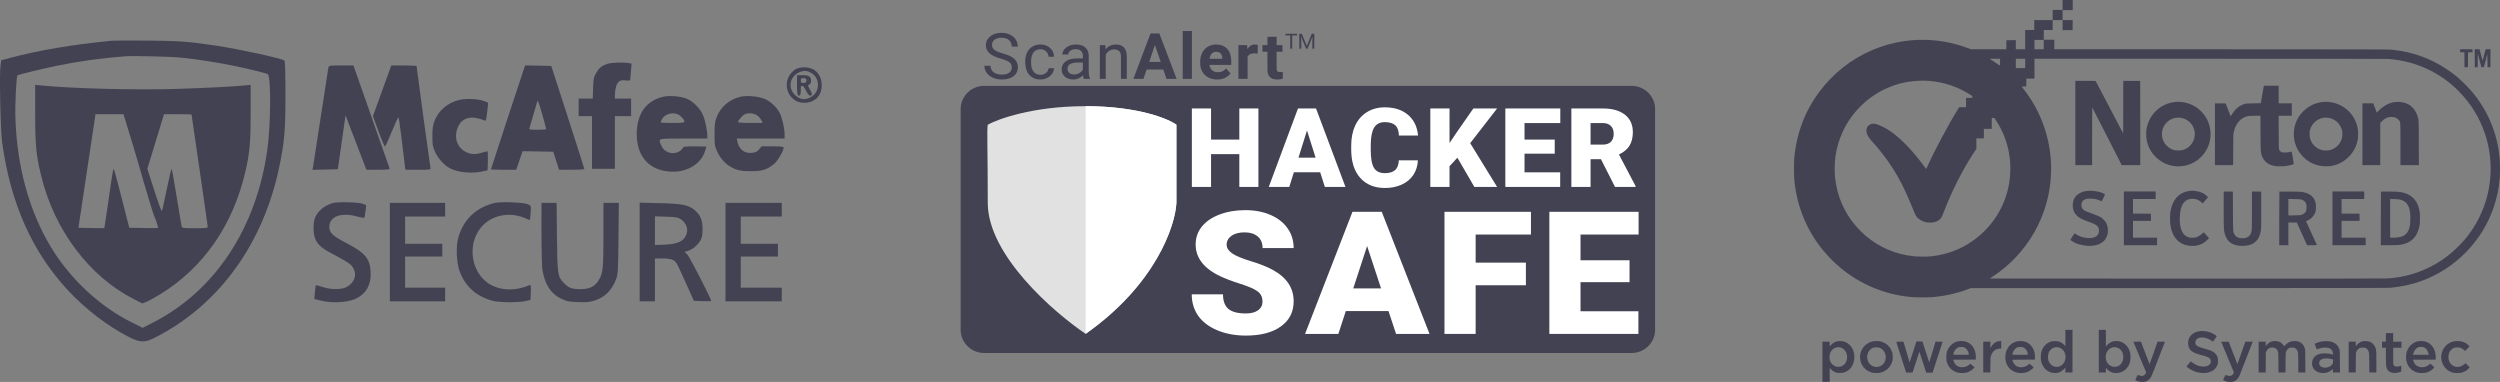
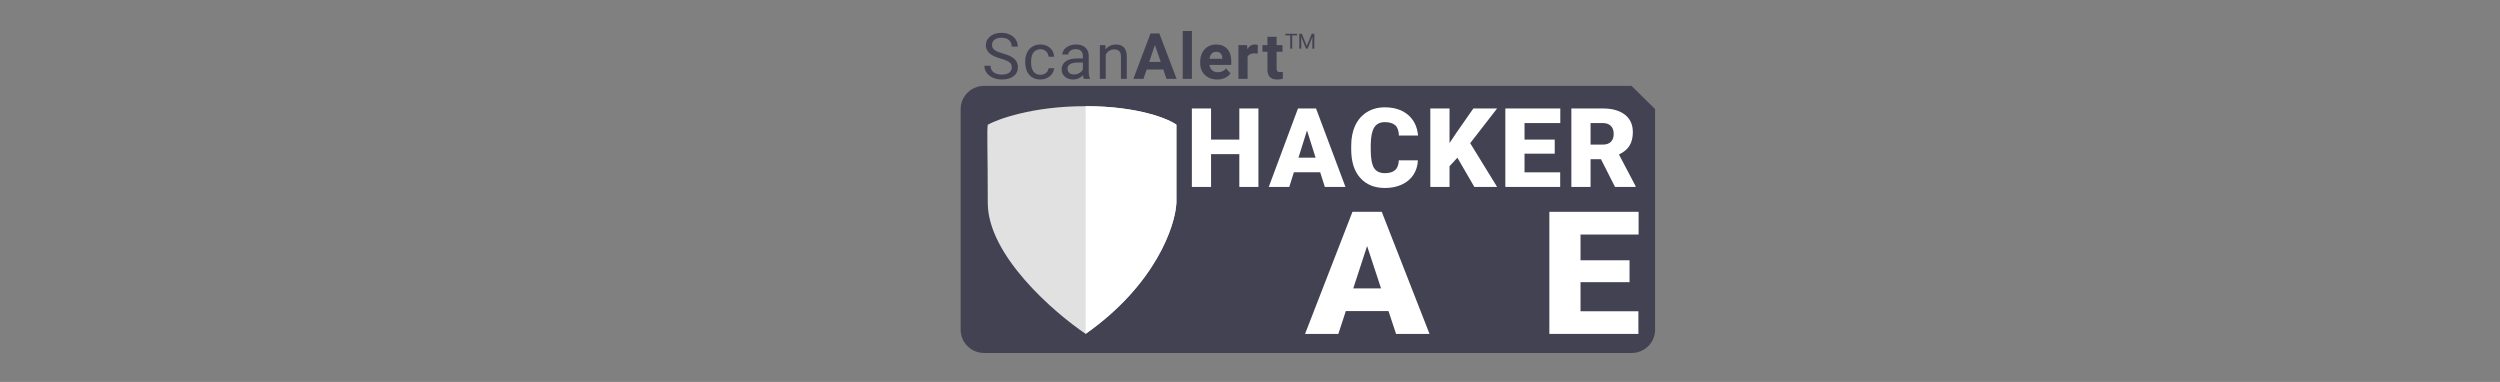
<svg xmlns="http://www.w3.org/2000/svg" width="216" height="33" viewBox="0 0 216 33" fill="none">
  <rect x="0" y="0" width="216" height="33" fill="#808080" stroke="none" />
-   <path fill-rule="evenodd" clip-rule="evenodd" d="M9.67 3.517C6.062 3.881 3.468 4.319 0.855 5.007L0.114 5.202L0.046 5.66C-0.064 6.403 0.04 11.287 0.189 12.35C0.926 17.608 2.783 21.762 5.889 25.102C7.361 26.684 9.3 28.175 11.057 29.074C12.133 29.625 12.478 29.635 13.441 29.143C18.957 26.325 22.786 21.016 24.157 14.287C24.583 12.197 24.663 11.223 24.663 8.165C24.663 6.301 24.634 5.296 24.577 5.238C24.398 5.055 20.749 4.258 18.605 3.935C16.332 3.592 15.492 3.531 12.759 3.507C11.241 3.495 9.851 3.499 9.67 3.517ZM15.684 4.982C17.031 5.124 18.818 5.4 20.091 5.664C21.635 5.983 22.984 6.313 23.136 6.41C23.428 6.596 23.399 10.819 23.091 12.982C22.131 19.74 18.579 25.112 13.265 27.845L12.328 28.326L11.37 27.849C8.625 26.481 6.079 24.112 4.418 21.38C2.543 18.296 1.472 14.431 1.333 10.245C1.292 9.017 1.407 6.62 1.512 6.513C1.575 6.448 3.546 5.966 4.851 5.696C6.817 5.289 8.651 5.033 10.823 4.863C11.511 4.809 14.806 4.89 15.684 4.982ZM52.447 5.522C51.964 5.698 51.751 5.875 51.504 6.307C51.299 6.664 51.271 6.805 51.244 7.613L51.213 8.518H50.605H49.996V9.276V10.034H50.573H51.149V12.308V14.582H52.138H53.126V12.308V10.034H53.827H54.527V9.276V8.518H53.827H53.126L53.128 8.202C53.132 7.686 53.27 7.223 53.472 7.056C53.62 6.933 53.746 6.91 54.053 6.947C54.327 6.98 54.446 6.964 54.45 6.893C54.454 6.837 54.482 6.501 54.514 6.146L54.571 5.5L54.333 5.451C53.906 5.364 52.763 5.407 52.447 5.522ZM28.372 5.844C28.349 5.949 28.051 7.872 27.711 10.118C27.37 12.365 27.07 14.309 27.044 14.437L26.997 14.671L28.093 14.648L29.188 14.624L29.521 12.292L29.854 9.96L30.755 12.313L31.656 14.666H32.679C33.463 14.666 33.693 14.642 33.663 14.561C33.632 14.48 31.032 7.07 30.619 5.886L30.538 5.655H29.476C28.443 5.655 28.414 5.66 28.372 5.844ZM33.014 7.846L32.221 10.036L32.718 11.387C32.991 12.13 33.243 12.707 33.277 12.67C33.311 12.633 33.57 12.044 33.854 11.361C34.137 10.678 34.393 10.118 34.421 10.118C34.45 10.118 34.558 10.829 34.662 11.698C34.765 12.566 34.889 13.589 34.937 13.972L35.024 14.666H36.127C37.228 14.666 37.23 14.666 37.187 14.477C37.146 14.295 35.991 5.829 35.991 5.712C35.991 5.681 35.5 5.655 34.899 5.655L33.808 5.656L33.014 7.846ZM45.291 5.884C45.184 6.166 42.417 14.591 42.417 14.635C42.417 14.652 42.908 14.666 43.508 14.666L44.6 14.666L44.877 13.864L45.153 13.062L46.478 13.085L47.802 13.108L48.051 13.887L48.3 14.666H49.395C49.998 14.666 50.489 14.638 50.488 14.603C50.487 14.569 49.844 12.55 49.059 10.118L47.631 5.697L46.506 5.673L45.38 5.65L45.291 5.884ZM68.69 6.015C67.764 6.653 67.73 7.947 68.621 8.621C69.095 8.98 69.926 8.967 70.441 8.592C71.263 7.993 71.157 6.459 70.262 5.991C69.799 5.75 69.058 5.761 68.69 6.015ZM70.138 6.333C70.475 6.54 70.674 6.915 70.674 7.342C70.674 7.82 70.423 8.212 69.976 8.433C69.521 8.658 69.121 8.598 68.729 8.247C68.01 7.601 68.236 6.533 69.162 6.201C69.516 6.074 69.773 6.109 70.138 6.333ZM68.861 7.381C68.861 8.209 68.925 8.266 69.026 8.266C69.11 8.266 69.191 8.209 69.191 7.844C69.191 7.528 69.156 7.423 69.313 7.423C69.432 7.423 69.529 7.613 69.644 7.844C69.789 8.136 69.903 8.266 70.016 8.266C70.129 8.266 70.222 8.146 69.999 7.776C69.872 7.566 69.778 7.366 69.847 7.342C70.035 7.278 70.078 7.147 70.078 6.948C70.078 6.788 70.059 6.497 69.432 6.497H68.861V7.381ZM69.644 6.823C69.683 6.86 69.69 7.041 69.644 7.088C69.589 7.143 69.519 7.171 69.402 7.171C69.232 7.171 69.191 7.13 69.191 6.96C69.191 6.786 69.23 6.75 69.422 6.75C69.55 6.75 69.559 6.76 69.644 6.823ZM3.038 9.841C3.038 12.55 3.128 13.46 3.575 15.262C4.729 19.915 7.706 23.865 11.543 25.835L12.288 26.218L12.646 26.078C12.843 26.002 13.389 25.703 13.859 25.414C17.576 23.131 20.134 19.444 21.198 14.835C21.581 13.176 21.656 12.334 21.656 9.746V7.331L21.183 7.379C20.186 7.479 18.047 7.589 15.251 7.682C11.846 7.796 6.196 7.65 3.512 7.379L3.038 7.331V9.841ZM57.35 8.349C55.842 8.676 55.018 9.815 55.014 11.578C55.009 13.604 56.195 14.83 58.164 14.834C59.412 14.836 60.506 14.169 60.866 13.185C60.959 12.931 61.035 12.705 61.035 12.684C61.035 12.663 60.592 12.645 60.049 12.645C59.15 12.645 59.056 12.66 58.976 12.813C58.928 12.905 58.78 13.037 58.648 13.107C58.099 13.398 57.401 13.165 57.154 12.609C56.854 11.933 56.741 11.971 59.058 11.971H61.117L61.116 11.782C61.111 11.266 60.926 10.374 60.732 9.932C60.464 9.32 59.83 8.705 59.25 8.493C58.758 8.314 57.836 8.244 57.35 8.349ZM64.023 8.349C63.067 8.557 62.272 9.216 61.934 10.081C61.767 10.509 61.739 10.729 61.737 11.594C61.735 12.57 61.745 12.627 62.006 13.169C62.331 13.843 62.84 14.332 63.494 14.596C63.874 14.75 64.127 14.785 64.866 14.788C65.867 14.791 66.255 14.671 66.886 14.16C67.183 13.919 67.708 13.024 67.708 12.758C67.708 12.67 67.498 12.645 66.76 12.645H65.811L65.581 12.909C65.395 13.121 65.271 13.179 64.943 13.208C64.313 13.264 63.847 12.899 63.714 12.245L63.658 11.971H65.724H67.79L67.789 11.613C67.787 11.098 67.584 10.194 67.378 9.781C67.116 9.255 66.539 8.724 66.009 8.522C65.484 8.321 64.534 8.238 64.023 8.349ZM39.698 8.628C38.697 8.863 37.891 9.542 37.543 10.443C37.396 10.822 37.359 11.089 37.358 11.761C37.357 12.507 37.384 12.663 37.591 13.128C37.838 13.682 38.383 14.28 38.882 14.544C39.57 14.908 40.803 15.022 41.717 14.805L42.128 14.708L42.152 13.887C42.165 13.435 42.146 13.067 42.111 13.067C42.075 13.068 41.864 13.124 41.642 13.193C41.108 13.359 40.719 13.349 40.313 13.161C39.45 12.76 39.156 11.798 39.615 10.877C39.987 10.132 40.804 9.961 41.852 10.409C41.998 10.471 42.019 10.387 42.129 9.35L42.179 8.877L41.83 8.735C41.373 8.548 40.273 8.493 39.698 8.628ZM47.194 11.15C47.195 11.185 46.857 11.213 46.445 11.213C45.858 11.213 45.703 11.189 45.736 11.102C45.759 11.041 45.913 10.52 46.078 9.944C46.243 9.368 46.401 8.823 46.427 8.732C46.459 8.625 46.603 9.013 46.835 9.827C47.032 10.52 47.194 11.115 47.194 11.15ZM58.668 9.936C58.793 10.021 58.95 10.163 59.015 10.252C59.269 10.594 59.195 10.624 58.111 10.624C57.544 10.624 57.081 10.603 57.081 10.577C57.081 10.552 57.135 10.425 57.2 10.295C57.437 9.827 58.221 9.635 58.668 9.936ZM65.377 9.947C65.522 10.037 65.699 10.226 65.77 10.367L65.9 10.624H64.827C64.226 10.624 63.754 10.59 63.754 10.546C63.754 10.417 64.181 9.939 64.365 9.863C64.663 9.74 65.104 9.776 65.377 9.947ZM11.55 12.75C12.034 14.337 12.448 15.848 12.448 15.848L12.54 16.127L12.759 16.869L12.829 17.109L13.14 18.131L13.278 18.55C13.278 18.55 13.37 18.783 13.497 19.097C13.601 19.389 13.665 19.669 13.665 19.689C13.665 19.708 13.104 19.713 12.417 19.701L11.168 19.677L10.525 17.161C10.171 15.777 9.866 14.628 9.845 14.607C9.779 14.539 9.724 14.85 9.378 17.277C9.19 18.597 9.026 19.688 9.014 19.701C9.002 19.714 8.494 19.714 7.885 19.701L6.777 19.677L7.373 15.719C7.701 13.542 8.032 11.334 8.109 10.813L8.25 9.866H9.46H10.67L11.55 12.75ZM16.549 9.895C16.549 9.91 16.864 12.075 17.249 14.706C17.634 17.337 17.949 19.541 17.949 19.604C17.949 19.696 17.725 19.72 16.843 19.72C15.859 19.72 15.731 19.703 15.695 19.572C15.672 19.491 15.479 18.335 15.264 17.003C15.05 15.672 14.852 14.582 14.824 14.582C14.797 14.582 14.611 15.369 14.413 16.33C14.214 17.291 14.028 18.145 14 18.227C13.967 18.322 13.723 17.677 13.339 16.481L12.73 14.585L13.122 13.299C13.338 12.592 13.662 11.53 13.843 10.94L14.171 9.866H15.36C16.014 9.866 16.549 9.879 16.549 9.895ZM28.7 17.558C27.962 17.808 27.456 18.237 27.221 18.811C27.03 19.279 27.052 20.253 27.264 20.7C27.509 21.218 27.876 21.507 29.055 22.113C29.63 22.409 30.203 22.762 30.329 22.897C30.911 23.525 30.743 24.364 29.95 24.794C29.494 25.041 28.591 25.038 27.839 24.788C27.546 24.691 27.297 24.621 27.285 24.634C27.272 24.646 27.238 24.922 27.209 25.247L27.155 25.837L27.782 25.988C28.641 26.195 29.902 26.142 30.587 25.87C31.59 25.473 32.084 24.649 32.021 23.482C31.96 22.345 31.543 21.842 29.99 21.034C28.736 20.381 28.453 20.116 28.453 19.593C28.453 18.704 29.488 18.319 30.844 18.704C31.16 18.794 31.443 18.841 31.472 18.809C31.502 18.777 31.551 18.519 31.582 18.235L31.638 17.72L31.364 17.613C30.962 17.458 29.11 17.42 28.7 17.558ZM42.581 17.575C41.004 18.014 39.961 19.082 39.563 20.663C39.388 21.363 39.45 22.673 39.692 23.376C40.151 24.709 41.143 25.613 42.559 25.988C43.15 26.144 44.796 26.155 45.424 26.007L45.836 25.909L45.86 25.246C45.882 24.637 45.872 24.588 45.736 24.646C44.637 25.112 43.468 25.125 42.545 24.682C40.722 23.806 40.244 21.135 41.63 19.567C42.489 18.594 44 18.285 45.29 18.818L45.784 19.022L45.84 18.488C45.87 18.194 45.875 17.899 45.85 17.831C45.77 17.62 45.215 17.508 44.106 17.477C43.334 17.457 42.908 17.484 42.581 17.575ZM33.684 21.783V26.036H36.073H38.462V25.447V24.857H36.732H35.002V23.509V22.162H36.609H38.215V21.614V21.067H36.609H35.002V19.888V18.709H36.732H38.462V18.119V17.53H36.073H33.684V21.783ZM46.784 20.162C46.784 21.609 46.822 23.032 46.868 23.323C47.069 24.588 47.607 25.4 48.529 25.83C48.979 26.04 49.17 26.076 49.955 26.102C50.688 26.127 50.959 26.101 51.378 25.966C52.276 25.677 52.894 25.048 53.254 24.057C53.39 23.682 53.41 23.301 53.437 20.583L53.467 17.53H52.802H52.138V20.263C52.138 23.224 52.097 23.613 51.725 24.213C51.376 24.776 50.948 24.98 50.12 24.981C49.388 24.981 49.128 24.88 48.697 24.43C48.183 23.892 48.154 23.697 48.12 20.456L48.09 17.53H47.436H46.783L46.784 20.162ZM55.268 21.772V26.036H55.927H56.587V24.183V22.33H57.253C57.964 22.33 58.273 22.444 58.483 22.782C58.544 22.881 58.899 23.644 59.272 24.478L59.95 25.994L60.698 26.018C61.11 26.032 61.447 26.022 61.447 25.996C61.447 25.812 59.57 22.168 59.383 21.989L59.148 21.765L59.453 21.671C59.859 21.546 60.343 21.126 60.543 20.725C60.662 20.488 60.705 20.234 60.704 19.786C60.702 19.03 60.528 18.602 60.056 18.189C59.503 17.705 59.025 17.605 57.019 17.553L55.268 17.508V21.772ZM62.683 21.783V26.036H65.113H67.543V25.447V24.857H65.772H64.001V23.509V22.162H65.607H67.214V21.614V21.067H65.607H64.001V19.888V18.709H65.772H67.543V18.119V17.53H65.113H62.683V21.783ZM58.823 18.942C59.191 19.176 59.422 19.638 59.361 20.019C59.244 20.761 58.677 21.089 57.431 21.137L56.587 21.17V19.931V18.691L57.554 18.721C58.386 18.747 58.565 18.778 58.823 18.942Z" fill="#424253" />
  <g clip-path="url(#clip0_5_923)">
    <path d="M86.47 5.066C86.019 4.939 85.691 4.782 85.485 4.597C85.281 4.41 85.178 4.18 85.178 3.907C85.178 3.598 85.303 3.343 85.553 3.142C85.805 2.939 86.131 2.837 86.532 2.837C86.806 2.837 87.05 2.889 87.263 2.994C87.478 3.098 87.644 3.242 87.761 3.425C87.879 3.608 87.939 3.809 87.939 4.026H87.411C87.411 3.789 87.334 3.603 87.181 3.468C87.028 3.331 86.811 3.263 86.532 3.263C86.273 3.263 86.071 3.32 85.925 3.433C85.781 3.544 85.709 3.7 85.709 3.899C85.709 4.059 85.778 4.195 85.914 4.306C86.053 4.416 86.287 4.516 86.617 4.608C86.949 4.7 87.208 4.801 87.394 4.913C87.582 5.022 87.721 5.151 87.81 5.298C87.901 5.445 87.947 5.619 87.947 5.818C87.947 6.136 87.821 6.391 87.569 6.584C87.318 6.774 86.981 6.869 86.56 6.869C86.286 6.869 86.031 6.818 85.794 6.716C85.557 6.612 85.374 6.47 85.244 6.29C85.116 6.11 85.052 5.906 85.052 5.678H85.581C85.581 5.915 85.669 6.103 85.846 6.241C86.025 6.378 86.263 6.446 86.56 6.446C86.837 6.446 87.05 6.391 87.197 6.279C87.345 6.168 87.419 6.016 87.419 5.824C87.419 5.631 87.35 5.483 87.214 5.379C87.077 5.273 86.829 5.169 86.47 5.066ZM89.899 6.462C90.079 6.462 90.237 6.408 90.372 6.301C90.507 6.193 90.582 6.058 90.596 5.896H91.075C91.066 6.063 91.007 6.223 90.9 6.373C90.792 6.524 90.648 6.645 90.468 6.735C90.289 6.824 90.099 6.869 89.899 6.869C89.496 6.869 89.175 6.737 88.936 6.473C88.699 6.207 88.58 5.844 88.58 5.384V5.301C88.58 5.017 88.633 4.764 88.739 4.543C88.844 4.322 88.996 4.151 89.193 4.029C89.392 3.906 89.626 3.845 89.896 3.845C90.228 3.845 90.503 3.943 90.722 4.139C90.943 4.335 91.06 4.589 91.075 4.902H90.596C90.582 4.713 90.509 4.559 90.377 4.438C90.248 4.316 90.087 4.255 89.896 4.255C89.639 4.255 89.439 4.347 89.297 4.53C89.156 4.711 89.086 4.975 89.086 5.32V5.414C89.086 5.75 89.156 6.009 89.297 6.19C89.437 6.372 89.638 6.462 89.899 6.462ZM93.64 6.815C93.61 6.758 93.587 6.656 93.568 6.508C93.333 6.749 93.052 6.869 92.726 6.869C92.434 6.869 92.194 6.788 92.006 6.627C91.82 6.463 91.727 6.257 91.727 6.007C91.727 5.703 91.844 5.468 92.078 5.301C92.313 5.132 92.643 5.047 93.068 5.047H93.56V4.818C93.56 4.644 93.507 4.506 93.401 4.403C93.296 4.299 93.14 4.247 92.934 4.247C92.753 4.247 92.602 4.292 92.48 4.382C92.357 4.472 92.296 4.58 92.296 4.708H91.787C91.787 4.562 91.839 4.422 91.943 4.287C92.049 4.151 92.191 4.043 92.37 3.964C92.551 3.885 92.749 3.845 92.964 3.845C93.305 3.845 93.572 3.93 93.765 4.099C93.959 4.266 94.059 4.497 94.066 4.791V6.134C94.066 6.401 94.101 6.614 94.17 6.772V6.815H93.64ZM92.8 6.435C92.958 6.435 93.109 6.395 93.251 6.314C93.393 6.233 93.496 6.128 93.56 5.999V5.4H93.163C92.543 5.4 92.233 5.579 92.233 5.937C92.233 6.093 92.286 6.215 92.392 6.303C92.498 6.391 92.634 6.435 92.8 6.435ZM95.507 3.899L95.523 4.266C95.749 3.986 96.044 3.845 96.409 3.845C97.035 3.845 97.35 4.193 97.356 4.888V6.815H96.85V4.886C96.848 4.675 96.799 4.52 96.702 4.419C96.607 4.319 96.459 4.269 96.256 4.269C96.092 4.269 95.948 4.312 95.824 4.398C95.7 4.484 95.603 4.597 95.534 4.737V6.815H95.028V3.899H95.507ZM100.509 6.007H99.07L98.796 6.815H97.923L99.406 2.891H100.167L101.658 6.815H100.785L100.509 6.007ZM99.291 5.352H100.287L99.786 3.883L99.291 5.352ZM102.98 6.815H102.187V2.676H102.98V6.815ZM105.164 6.869C104.73 6.869 104.377 6.738 104.103 6.476C103.831 6.214 103.695 5.864 103.695 5.427V5.352C103.695 5.059 103.753 4.798 103.868 4.568C103.983 4.336 104.145 4.158 104.355 4.034C104.566 3.908 104.807 3.845 105.077 3.845C105.482 3.845 105.8 3.971 106.032 4.223C106.265 4.474 106.382 4.831 106.382 5.293V5.611H104.497C104.522 5.801 104.599 5.954 104.727 6.069C104.856 6.184 105.019 6.241 105.216 6.241C105.521 6.241 105.759 6.133 105.93 5.915L106.319 6.344C106.2 6.509 106.04 6.638 105.837 6.732C105.635 6.824 105.411 6.869 105.164 6.869ZM105.074 4.476C104.917 4.476 104.79 4.528 104.691 4.632C104.594 4.737 104.532 4.886 104.505 5.08H105.605V5.018C105.601 4.845 105.554 4.712 105.463 4.619C105.371 4.524 105.242 4.476 105.074 4.476ZM108.665 4.63C108.557 4.615 108.462 4.608 108.38 4.608C108.081 4.608 107.885 4.708 107.792 4.907V6.815H107.001V3.899H107.748L107.77 4.247C107.929 3.979 108.148 3.845 108.429 3.845C108.517 3.845 108.599 3.857 108.676 3.88L108.665 4.63ZM110.299 3.182V3.899H110.805V4.471H110.299V5.926C110.299 6.034 110.32 6.111 110.362 6.158C110.404 6.205 110.484 6.228 110.603 6.228C110.69 6.228 110.768 6.222 110.835 6.209V6.799C110.68 6.846 110.521 6.869 110.356 6.869C109.802 6.869 109.519 6.594 109.508 6.042V4.471H109.076V3.899H109.508V3.182H110.299Z" fill="#424253" />
    <path d="M112.066 3.061H111.647V4.206H111.476V3.061H111.057V2.922H112.066V3.061ZM112.481 2.922L112.907 3.97L113.334 2.922H113.557V4.206H113.385V3.706L113.401 3.166L112.973 4.206H112.841L112.414 3.169L112.431 3.706V4.206H112.259V2.922H112.481Z" fill="#424253" />
-     <path d="M140.963 7.417H85.037C83.912 7.417 83 8.316 83 9.425V28.493C83 29.601 83.912 30.5 85.037 30.5H140.963C142.088 30.5 143 29.601 143 28.493V9.425C143 8.316 142.088 7.417 140.963 7.417Z" fill="#424253" />
+     <path d="M140.963 7.417H85.037C83.912 7.417 83 8.316 83 9.425V28.493C83 29.601 83.912 30.5 85.037 30.5H140.963C142.088 30.5 143 29.601 143 28.493V9.425Z" fill="#424253" />
    <path d="M108.727 16.149H107.078V13.318H104.635V16.149H102.977V9.371H104.635V12.061H107.078V9.371H108.727V16.149ZM114.064 14.883H111.791L111.394 16.149H109.622L112.146 9.371H113.705L116.247 16.149H114.466L114.064 14.883ZM112.188 13.621H113.667L112.925 11.27L112.188 13.621ZM122.506 13.854C122.484 14.325 122.354 14.743 122.118 15.106C121.882 15.466 121.55 15.745 121.121 15.944C120.696 16.142 120.209 16.242 119.661 16.242C118.757 16.242 118.045 15.952 117.525 15.371C117.005 14.791 116.745 13.972 116.745 12.913V12.578C116.745 11.914 116.862 11.334 117.095 10.837C117.331 10.337 117.67 9.953 118.111 9.682C118.552 9.409 119.062 9.273 119.642 9.273C120.477 9.273 121.148 9.49 121.655 9.925C122.162 10.356 122.45 10.952 122.52 11.712H120.866C120.853 11.299 120.748 11.003 120.549 10.823C120.351 10.643 120.048 10.553 119.642 10.553C119.229 10.553 118.927 10.705 118.735 11.009C118.543 11.313 118.442 11.799 118.432 12.466V12.946C118.432 13.669 118.524 14.186 118.706 14.496C118.892 14.806 119.21 14.962 119.661 14.962C120.042 14.962 120.334 14.873 120.535 14.696C120.737 14.519 120.844 14.239 120.856 13.854H122.506ZM125.919 13.626L125.239 14.361V16.149H123.58V9.371H125.239V12.359L125.815 11.498L127.299 9.371H129.35L127.025 12.369L129.35 16.149H127.384L125.919 13.626ZM134.328 13.276H131.719V14.892H134.8V16.149H130.061V9.371H134.81V10.632H131.719V12.061H134.328V13.276ZM138.323 13.756H137.425V16.149H135.766V9.371H138.474C139.29 9.371 139.928 9.549 140.388 9.906C140.848 10.263 141.078 10.767 141.078 11.419C141.078 11.891 140.98 12.282 140.785 12.592C140.592 12.902 140.29 13.154 139.877 13.346L141.314 16.079V16.149H139.537L138.323 13.756ZM137.425 12.494H138.474C138.789 12.494 139.025 12.414 139.183 12.252C139.343 12.088 139.424 11.86 139.424 11.568C139.424 11.276 139.343 11.048 139.183 10.884C139.022 10.716 138.786 10.632 138.474 10.632H137.425V12.494Z" fill="white" />
-     <path d="M109.079 26.046C109.079 25.674 108.939 25.384 108.658 25.177C108.381 24.969 107.893 24.754 107.192 24.532C106.492 24.31 105.919 24.095 105.474 23.887C104.027 23.215 103.304 22.293 103.304 21.119C103.304 20.535 103.483 20.02 103.84 19.576C104.204 19.127 104.715 18.779 105.375 18.533C106.034 18.282 106.776 18.156 107.599 18.156C108.402 18.156 109.12 18.291 109.754 18.562C110.394 18.832 110.89 19.219 111.243 19.721C111.595 20.218 111.772 20.788 111.772 21.431H109.087C109.087 21.001 108.947 20.668 108.665 20.431C108.389 20.194 108.013 20.076 107.538 20.076C107.057 20.076 106.676 20.177 106.395 20.38C106.119 20.578 105.981 20.832 105.981 21.141C105.981 21.412 106.134 21.658 106.441 21.88C106.748 22.097 107.287 22.324 108.059 22.561C108.831 22.793 109.466 23.044 109.962 23.314C111.168 23.971 111.772 24.877 111.772 26.031C111.772 26.954 111.404 27.678 110.667 28.205C109.931 28.732 108.921 28.995 107.637 28.995C106.732 28.995 105.912 28.843 105.175 28.538C104.444 28.229 103.892 27.809 103.518 27.278C103.15 26.741 102.966 26.126 102.966 25.43H105.666C105.666 25.995 105.819 26.413 106.126 26.684C106.438 26.949 106.942 27.082 107.637 27.082C108.082 27.082 108.433 26.993 108.688 26.814C108.949 26.63 109.079 26.374 109.079 26.046Z" fill="white" />
    <path d="M119.967 26.879H116.278L115.633 28.85H112.757L116.853 18.301H119.384L123.511 28.85H120.619L119.967 26.879ZM116.922 24.916H119.323L118.118 21.257L116.922 24.916Z" fill="white" />
-     <path d="M131.837 24.647H127.495V28.85H124.803V18.301H132.274V20.264H127.495V22.691H131.837V24.647Z" fill="white" />
    <path d="M140.791 24.379H136.557V26.893H141.558V28.85H133.865V18.301H141.574V20.264H136.557V22.488H140.791V24.379Z" fill="white" />
    <path d="M93.798 9.174C89.153 9.174 86.141 10.325 85.343 10.776C85.258 11.243 85.343 13.048 85.343 17.532C85.343 22.017 90.98 26.942 93.798 28.844C99.828 24.6 101.54 19.534 101.642 17.532V10.776C101.047 10.325 98.443 9.174 93.798 9.174Z" fill="#E1E1E1" />
    <path d="M101.641 17.532C101.54 19.534 99.828 24.6 93.798 28.844V9.174C98.443 9.174 101.047 10.325 101.641 10.776V17.532Z" fill="white" />
  </g>
-   <path fill-rule="evenodd" clip-rule="evenodd" d="M178.207 0.429V0.858H177.778H177.35V1.296V1.733H176.555H175.759V2.162V2.591H175.366H174.973V3.423V4.255H174.571H174.168V3.86V3.466L173.762 3.471L173.356 3.475L173.351 3.865L173.346 4.255H171.816H170.286L169.985 4.142C167.312 3.144 164.366 3.213 161.745 4.335C159.949 5.104 158.374 6.345 157.198 7.923C155.949 9.596 155.225 11.502 155.024 13.648C154.988 14.026 154.994 15.195 155.032 15.582C155.154 16.789 155.419 17.843 155.872 18.918C156.982 21.549 159.139 23.709 161.766 24.821C162.838 25.274 163.891 25.54 165.096 25.662C165.483 25.701 166.65 25.706 167.028 25.67C168.081 25.571 169.047 25.354 169.967 25.009L170.267 24.897L188.296 24.892C202.383 24.888 206.368 24.882 206.525 24.865C207.621 24.748 208.371 24.583 209.235 24.267C212.142 23.206 214.453 20.847 215.452 17.92C215.733 17.096 215.896 16.324 215.974 15.442C216.009 15.051 216.009 14.097 215.973 13.691C215.78 11.47 214.889 9.395 213.412 7.73C213.176 7.463 212.627 6.926 212.364 6.704C211.135 5.665 209.721 4.939 208.177 4.554C207.727 4.442 207.242 4.359 206.665 4.294C206.411 4.266 205.488 4.264 191.942 4.259L177.49 4.254V3.843V3.432H177.035H176.581V3.011V2.591H176.965H177.35V2.162V1.733H177.778H178.207V2.171V2.609L178.639 2.605L179.072 2.6L179.076 2.167L179.081 1.733H178.644H178.207V1.304V0.875H178.644H179.081V0.438V0H178.644H178.207V0.429ZM176.581 3.852V4.255H176.179H175.777V3.852V3.449H176.179H176.581V3.852ZM212.556 4.386V4.517H212.74H212.923L212.928 5.161L212.932 5.804H213.081H213.229L213.234 5.161L213.239 4.517H213.431H213.623V4.386V4.255H213.089H212.556V4.386ZM213.819 5.029L213.824 5.804H213.946H214.068L214.077 5.221L214.086 4.639L214.216 5.143C214.288 5.42 214.357 5.684 214.37 5.73L214.394 5.813H214.498C214.59 5.813 214.604 5.808 214.617 5.773C214.625 5.752 214.693 5.491 214.769 5.195L214.907 4.656L214.916 5.23L214.925 5.804H215.047H215.17L215.174 5.029L215.179 4.255H214.971H214.764L214.638 4.723C214.569 4.98 214.508 5.203 214.503 5.217C214.494 5.241 214.45 5.091 214.287 4.469L214.23 4.255H214.022H213.815L213.819 5.029ZM172.805 5.366C172.805 5.612 172.801 5.655 172.779 5.655C172.764 5.655 172.68 5.602 172.591 5.538C172.502 5.474 172.312 5.344 172.169 5.249L171.908 5.077H172.357H172.805V5.366ZM174.973 5.48V5.883H174.571H174.168V5.48V5.077H174.571H174.973V5.48ZM206.386 5.095C208.716 5.274 210.829 6.251 212.458 7.904C214.477 9.952 215.459 12.795 215.133 15.652C214.962 17.155 214.431 18.599 213.586 19.86C213.236 20.383 212.89 20.801 212.409 21.282C211.803 21.89 211.244 22.327 210.52 22.76C210.251 22.921 209.624 23.235 209.331 23.356C208.347 23.761 207.337 23.991 206.254 24.057C206.032 24.07 200.977 24.074 188.925 24.07L171.911 24.065L172.176 23.892C173.645 22.931 174.902 21.592 175.766 20.068C177.589 16.854 177.703 12.968 176.073 9.656C175.734 8.966 175.286 8.257 174.824 7.678C174.742 7.576 174.675 7.488 174.675 7.484C174.675 7.48 174.764 7.475 174.872 7.472L175.069 7.467L175.073 7.13L175.078 6.793H175.427H175.777V5.935V5.077H190.964C201.222 5.077 206.228 5.083 206.386 5.095ZM166.625 6.986C167.969 7.085 169.223 7.511 170.31 8.237C170.406 8.301 170.41 8.307 170.41 8.38V8.457H170.139H169.868V8.859V9.262H169.572H169.276L169.146 9.468C168.426 10.608 167.071 13.148 166.562 14.309C166.492 14.47 166.43 14.601 166.425 14.601C166.42 14.6 166.315 14.462 166.191 14.294C165.673 13.588 165.155 12.978 164.607 12.43C163.753 11.574 163.028 11.066 162.22 10.758C162.064 10.698 162.028 10.691 161.879 10.69C161.733 10.689 161.701 10.695 161.607 10.738C161.331 10.866 161.206 11.129 161.275 11.437C161.333 11.699 161.464 11.908 161.81 12.291C162.696 13.272 163.433 14.296 164.048 15.402C164.429 16.088 164.758 16.795 165.227 17.937C165.369 18.284 165.511 18.607 165.542 18.655C165.641 18.812 165.827 18.968 166.027 19.065C166.291 19.193 166.464 19.232 166.765 19.23C166.959 19.23 167.039 19.222 167.146 19.192C167.401 19.123 167.604 18.987 167.733 18.799C167.762 18.757 167.838 18.585 167.902 18.417C168.612 16.558 169.566 14.666 170.522 13.219L170.76 12.86L170.76 12.409L170.76 11.958H171.083H171.406V11.547V11.135H171.747H172.088V10.663V10.19H172.202H172.316L172.445 10.387C173.475 11.959 173.882 13.797 173.616 15.67C173.274 18.085 171.769 20.198 169.584 21.334C168.723 21.781 167.791 22.051 166.774 22.15C166.451 22.181 165.685 22.177 165.358 22.142C163.781 21.973 162.411 21.394 161.215 20.392C160.966 20.183 160.55 19.769 160.333 19.513C159.308 18.307 158.714 16.912 158.547 15.324C158.493 14.811 158.51 14.036 158.586 13.499C159.012 10.482 161.22 7.997 164.169 7.215C164.93 7.014 165.841 6.929 166.625 6.986ZM179.308 10.627V14.269H180.033H180.759V11.771C180.759 10.278 180.765 9.279 180.775 9.289C180.783 9.298 181.359 10.422 182.054 11.787L183.318 14.269H184.119H184.919L184.915 10.632L184.91 6.995L184.181 6.99L183.451 6.985L183.446 9.257L183.442 11.528L182.264 9.279C181.616 8.042 181.078 7.02 181.069 7.008C181.055 6.991 180.856 6.986 180.18 6.986H179.308V10.627ZM195.598 7.41C195.597 7.413 195.536 7.754 195.462 8.168L195.328 8.92L194.699 8.93C194.078 8.94 194.068 8.94 193.917 8.987C193.464 9.127 193.109 9.426 192.822 9.908C192.739 10.048 192.734 10.053 192.716 10.013C192.706 9.99 192.608 9.739 192.498 9.454L192.298 8.938L191.834 8.933L191.37 8.929V11.599V14.269H192.155H192.941L192.948 12.934C192.954 11.665 192.956 11.591 192.991 11.433C193.143 10.73 193.531 10.245 194.081 10.069C194.245 10.016 194.459 9.998 194.904 9.997L195.301 9.997L195.308 11.507C195.315 13.168 195.313 13.133 195.426 13.457C195.605 13.97 196.004 14.27 196.622 14.356C196.794 14.38 197.179 14.38 197.397 14.356C197.694 14.323 198.169 14.21 198.183 14.169C198.189 14.15 198.014 13.11 198.003 13.099C198 13.095 197.924 13.111 197.834 13.133C197.704 13.166 197.623 13.174 197.427 13.175C197.206 13.175 197.175 13.171 197.108 13.136C197.007 13.082 196.95 13.016 196.915 12.912C196.889 12.834 196.885 12.683 196.88 11.411L196.874 9.997H197.443H198.012V9.463V8.929H197.444H196.876V8.168V7.406H196.238C195.887 7.406 195.599 7.408 195.598 7.41ZM187.952 8.809C186.723 8.926 185.74 9.815 185.476 11.048C185.419 11.316 185.418 11.829 185.475 12.111C185.589 12.68 185.836 13.141 186.247 13.552C186.752 14.059 187.386 14.339 188.092 14.369C189.194 14.416 190.208 13.816 190.703 12.824C191.18 11.866 191.062 10.714 190.399 9.866C189.922 9.255 189.219 8.877 188.43 8.807C188.209 8.787 188.176 8.788 187.952 8.809ZM200.72 8.807C200.066 8.866 199.471 9.147 198.999 9.62C198.576 10.043 198.319 10.54 198.219 11.127C198.168 11.423 198.181 11.914 198.245 12.186C198.511 13.302 199.336 14.102 200.45 14.326C200.71 14.378 201.188 14.381 201.447 14.333C202.025 14.225 202.51 13.969 202.926 13.553C203.334 13.143 203.573 12.703 203.697 12.124C203.729 11.977 203.735 11.892 203.736 11.591C203.736 11.189 203.712 11.029 203.597 10.686C203.252 9.646 202.303 8.906 201.191 8.807C200.973 8.788 200.941 8.788 200.72 8.807ZM206.982 8.809C206.46 8.865 205.976 9.112 205.533 9.55L205.354 9.727L205.286 9.551C205.249 9.455 205.181 9.275 205.135 9.152L205.051 8.929H204.582H204.113V11.599V14.269H204.882H205.651V12.442V10.614L205.817 10.456C205.946 10.332 206.016 10.28 206.139 10.219C206.336 10.12 206.451 10.096 206.674 10.106C206.942 10.118 207.136 10.212 207.277 10.396C207.405 10.563 207.398 10.445 207.399 12.461L207.399 14.269H208.196H208.992L208.985 12.365C208.978 10.267 208.983 10.355 208.867 10.008C208.653 9.368 208.213 8.963 207.601 8.841C207.398 8.801 207.167 8.789 206.982 8.809ZM188.563 10.207C189.025 10.326 189.398 10.671 189.553 11.123C189.821 11.904 189.373 12.746 188.572 12.967C188.413 13.011 188.014 13.012 187.856 12.969C187.362 12.834 186.963 12.437 186.832 11.949C186.788 11.783 186.78 11.485 186.815 11.312C186.919 10.794 187.282 10.389 187.79 10.225C188.022 10.15 188.314 10.143 188.563 10.207ZM201.329 10.208C201.49 10.25 201.73 10.373 201.87 10.487C202.075 10.653 202.268 10.952 202.34 11.214C202.384 11.372 202.393 11.696 202.358 11.865C202.267 12.315 201.98 12.677 201.555 12.878C201.344 12.978 201.235 13 200.949 12.999C200.71 12.998 200.686 12.995 200.53 12.941C200.051 12.777 199.708 12.412 199.584 11.932C199.534 11.738 199.534 11.426 199.584 11.233C199.73 10.676 200.205 10.251 200.768 10.174C200.925 10.152 201.169 10.167 201.329 10.208ZM180.316 16.493C179.927 16.538 179.591 16.693 179.374 16.927C179.091 17.234 179.005 17.738 179.159 18.189C179.215 18.355 179.278 18.457 179.41 18.598C179.608 18.808 179.859 18.948 180.348 19.119C181.004 19.349 181.196 19.458 181.303 19.664C181.363 19.78 181.37 20.02 181.317 20.16C181.217 20.425 180.929 20.571 180.504 20.572C180.098 20.573 179.661 20.44 179.329 20.216L179.237 20.154L179.161 20.273C179.119 20.338 179.042 20.458 178.99 20.539C178.938 20.62 178.889 20.696 178.882 20.708C178.868 20.731 179.081 20.879 179.247 20.962C179.658 21.168 180.268 21.281 180.735 21.238C181.368 21.18 181.786 20.938 181.991 20.511C182.087 20.311 182.122 20.151 182.122 19.916C182.122 19.609 182.056 19.365 181.917 19.161C181.838 19.045 181.683 18.892 181.558 18.806C181.409 18.704 181.091 18.564 180.717 18.437C180.136 18.238 179.991 18.158 179.894 17.979C179.851 17.9 179.841 17.86 179.835 17.731C179.828 17.586 179.831 17.571 179.884 17.462C179.932 17.366 179.957 17.337 180.045 17.28C180.18 17.192 180.333 17.158 180.587 17.158C180.904 17.158 181.197 17.218 181.456 17.335C181.517 17.363 181.575 17.386 181.584 17.386C181.607 17.386 181.88 16.808 181.866 16.787C181.85 16.76 181.625 16.659 181.465 16.606C181.171 16.51 180.633 16.457 180.316 16.493ZM189.183 16.494C188.747 16.54 188.32 16.756 188.055 17.063C187.807 17.351 187.646 17.699 187.548 18.164C187.487 18.451 187.47 19.07 187.514 19.386C187.671 20.512 188.26 21.147 189.233 21.237C189.838 21.294 190.338 21.116 190.744 20.701L190.861 20.581L190.632 20.324L190.404 20.067L190.245 20.206C190.076 20.353 189.89 20.462 189.718 20.513C189.58 20.553 189.288 20.554 189.134 20.513C188.569 20.366 188.297 19.772 188.334 18.769C188.374 17.692 188.731 17.176 189.438 17.176C189.754 17.176 189.996 17.277 190.243 17.512L190.315 17.58L190.544 17.312L190.774 17.044L190.674 16.942C190.422 16.686 190.084 16.539 189.642 16.494C189.441 16.473 189.378 16.473 189.183 16.494ZM183.503 18.865V21.185H184.937H186.37V20.861V20.537H185.33H184.29V19.811V19.084H185.068H185.846L185.842 18.773L185.837 18.462L185.063 18.458L184.29 18.453V17.823V17.193H185.269H186.248V16.869V16.545H184.875H183.503V18.865ZM192.129 16.569C192.123 16.582 192.122 17.317 192.126 18.202C192.134 19.953 192.132 19.912 192.237 20.257C192.363 20.672 192.616 20.968 192.969 21.111C193.459 21.31 194.183 21.288 194.628 21.059C194.734 21.004 194.808 20.948 194.92 20.836C195.051 20.706 195.083 20.662 195.16 20.502C195.264 20.288 195.326 20.053 195.355 19.764C195.368 19.629 195.373 19.083 195.369 18.06L195.364 16.554L194.966 16.549L194.569 16.545V18.126C194.569 19.131 194.562 19.76 194.55 19.854C194.49 20.331 194.268 20.555 193.825 20.584C193.449 20.609 193.183 20.492 193.052 20.244C192.93 20.015 192.937 20.114 192.926 18.244L192.917 16.554L192.527 16.549C192.208 16.546 192.136 16.549 192.129 16.569ZM196.942 16.555C196.934 16.563 196.928 17.607 196.928 18.877V21.185H197.322H197.715V20.205V19.224H198.08H198.444L198.887 20.205L199.33 21.185H199.757C200.155 21.185 200.183 21.183 200.175 21.154C200.17 21.137 199.957 20.672 199.7 20.119C199.444 19.567 199.237 19.113 199.239 19.111C199.242 19.109 199.288 19.09 199.341 19.068C199.619 18.952 199.851 18.744 199.968 18.505C200.077 18.282 200.1 18.172 200.099 17.885C200.098 17.696 200.089 17.609 200.062 17.508C199.919 16.983 199.578 16.709 198.913 16.586C198.806 16.566 198.558 16.558 197.864 16.551C197.364 16.546 196.949 16.548 196.942 16.555ZM201.526 18.865V21.185H202.959H204.393V20.861V20.537H203.353H202.313V19.811V19.084H203.091H203.869L203.864 18.773L203.86 18.462L203.086 18.458L202.313 18.453V17.823V17.193H203.291H204.27V16.869V16.545H202.898H201.526V18.865ZM205.716 16.557C205.709 16.563 205.704 17.607 205.704 18.877V21.185H206.42C206.955 21.185 207.186 21.178 207.335 21.159C208.296 21.033 208.865 20.479 209.046 19.494C209.078 19.316 209.084 19.223 209.084 18.856C209.084 18.494 209.078 18.396 209.047 18.226C208.856 17.189 208.22 16.643 207.109 16.563C206.838 16.544 205.734 16.539 205.716 16.557ZM198.826 17.24C199.06 17.302 199.204 17.436 199.265 17.646C199.301 17.772 199.291 18.115 199.247 18.217C199.171 18.395 199.056 18.495 198.852 18.562C198.748 18.597 198.692 18.601 198.226 18.607L197.715 18.614V17.902V17.189L198.209 17.198C198.619 17.205 198.724 17.212 198.826 17.24ZM207.32 17.237C207.99 17.377 208.257 17.841 208.256 18.862C208.255 19.566 208.145 19.947 207.862 20.226C207.644 20.44 207.305 20.537 206.775 20.537L206.508 20.537V18.863V17.188L206.844 17.198C207.052 17.204 207.234 17.219 207.32 17.237ZM178.451 29.206V29.908L178.35 29.803C178.226 29.674 178.066 29.569 177.913 29.516C177.755 29.461 177.361 29.457 177.21 29.508C176.778 29.655 176.493 29.964 176.368 30.421C176.316 30.613 176.312 31.06 176.36 31.241C176.519 31.832 176.941 32.2 177.492 32.229C177.829 32.246 178.056 32.159 178.298 31.917L178.451 31.765V31.973V32.18H178.757H179.063V30.342V28.503H178.757H178.451V29.206ZM181.336 30.342V32.18H181.642H181.947V31.984V31.788L182.057 31.899C182.3 32.147 182.556 32.247 182.905 32.229C183.365 32.205 183.766 31.923 183.956 31.489C184.11 31.139 184.118 30.627 183.977 30.261C183.871 29.989 183.644 29.728 183.4 29.6C183.084 29.434 182.67 29.419 182.38 29.565C182.25 29.63 182.113 29.739 182.024 29.848L181.947 29.942V29.223V28.503H181.642H181.336V30.342ZM190.05 28.61C189.892 28.631 189.674 28.701 189.556 28.769C189.434 28.839 189.272 28.99 189.202 29.099C189.074 29.299 189.023 29.575 189.068 29.827C189.149 30.28 189.415 30.478 190.226 30.69C190.587 30.784 190.7 30.823 190.817 30.891C190.966 30.979 191.033 31.11 191.014 31.273C190.991 31.471 190.84 31.606 190.585 31.656C190.441 31.684 190.159 31.667 189.992 31.62C189.787 31.563 189.517 31.413 189.349 31.266C189.316 31.237 189.285 31.216 189.282 31.219C189.209 31.3 188.934 31.635 188.928 31.65C188.916 31.677 188.984 31.737 189.158 31.855C189.434 32.04 189.737 32.158 190.061 32.206C190.386 32.253 190.649 32.235 190.915 32.146C191.103 32.083 191.205 32.025 191.329 31.911C191.454 31.797 191.531 31.677 191.59 31.503C191.63 31.387 191.637 31.337 191.637 31.174C191.636 30.864 191.559 30.681 191.355 30.499C191.181 30.343 190.939 30.244 190.364 30.09C189.876 29.96 189.712 29.855 189.682 29.65C189.646 29.409 189.804 29.222 190.091 29.168C190.375 29.114 190.74 29.212 191.085 29.436L191.205 29.514L191.357 29.3C191.44 29.183 191.513 29.075 191.519 29.06C191.54 29.006 191.179 28.79 190.925 28.705C190.658 28.615 190.299 28.576 190.05 28.61ZM206.141 29.151V29.519H205.975H205.809V29.782V30.044H205.975H206.141L206.141 30.74C206.141 31.492 206.152 31.661 206.212 31.821C206.263 31.958 206.388 32.091 206.522 32.151C206.742 32.249 207.077 32.248 207.337 32.148L207.461 32.101L207.466 31.843L207.47 31.585L207.378 31.622C207.324 31.643 207.227 31.663 207.145 31.668C206.96 31.68 206.86 31.64 206.806 31.535C206.772 31.466 206.77 31.436 206.77 30.754V30.044H207.129H207.487V29.782V29.519H207.129H206.77V29.151V28.784H206.456H206.141V29.151ZM158.7 29.494C158.501 29.548 158.309 29.673 158.172 29.838L158.086 29.941V29.73V29.519H157.771H157.457V31.252V32.986H157.771H158.086V32.388V31.791L158.187 31.896C158.316 32.03 158.469 32.129 158.631 32.182C158.74 32.218 158.792 32.224 158.986 32.223C159.194 32.223 159.227 32.218 159.364 32.169C159.87 31.991 160.183 31.533 160.213 30.928C160.225 30.7 160.193 30.485 160.115 30.272C159.976 29.889 159.639 29.583 159.257 29.494C159.115 29.46 158.825 29.46 158.7 29.494ZM161.771 29.502C161.338 29.609 160.969 29.926 160.807 30.33C160.656 30.71 160.683 31.177 160.877 31.528C161.045 31.833 161.308 32.047 161.657 32.166C161.799 32.215 161.847 32.222 162.063 32.229C162.269 32.235 162.332 32.231 162.46 32.2C162.965 32.08 163.334 31.733 163.49 31.234C163.526 31.121 163.531 31.069 163.531 30.841C163.53 30.595 163.526 30.568 163.475 30.416C163.316 29.94 162.932 29.596 162.441 29.492C162.273 29.456 161.937 29.461 161.771 29.502ZM169.121 29.502C168.789 29.589 168.483 29.835 168.326 30.142C168.191 30.404 168.164 30.527 168.164 30.867C168.165 31.148 168.166 31.161 168.222 31.322C168.254 31.413 168.304 31.53 168.333 31.582C168.511 31.894 168.809 32.111 169.181 32.2C169.312 32.231 169.372 32.235 169.58 32.228C169.858 32.218 169.98 32.188 170.202 32.073C170.319 32.012 170.602 31.78 170.602 31.745C170.602 31.728 170.259 31.427 170.24 31.427C170.231 31.427 170.205 31.448 170.182 31.472C170.159 31.497 170.097 31.545 170.045 31.58C169.706 31.805 169.243 31.779 168.983 31.519C168.901 31.436 168.798 31.246 168.776 31.134L168.764 31.078L169.74 31.073L170.716 31.069L170.714 30.841C170.709 30.152 170.361 29.648 169.788 29.501C169.606 29.455 169.299 29.455 169.121 29.502ZM172.615 29.494C172.366 29.561 172.163 29.731 172.019 29.994L171.967 30.088L171.966 29.803L171.966 29.519H171.66H171.354V30.85V32.18H171.658H171.963L171.97 31.537C171.977 30.91 171.978 30.89 172.021 30.75C172.124 30.413 172.337 30.205 172.645 30.14C172.709 30.126 172.795 30.115 172.836 30.115L172.91 30.114V29.79V29.466L172.809 29.468C172.754 29.468 172.666 29.48 172.615 29.494ZM174.225 29.502C173.792 29.616 173.444 29.97 173.311 30.433C173.263 30.599 173.247 30.923 173.277 31.108C173.366 31.665 173.739 32.069 174.282 32.199C174.417 32.231 174.475 32.235 174.684 32.228C174.962 32.218 175.085 32.188 175.306 32.073C175.423 32.012 175.707 31.78 175.707 31.745C175.707 31.728 175.364 31.427 175.344 31.427C175.335 31.427 175.309 31.448 175.286 31.472C175.263 31.497 175.202 31.545 175.15 31.58C174.819 31.8 174.354 31.779 174.101 31.533C174.019 31.453 173.931 31.308 173.905 31.209C173.895 31.17 173.883 31.125 173.878 31.108C173.87 31.079 173.927 31.077 174.845 31.073L175.82 31.069L175.819 30.832C175.818 30.635 175.81 30.568 175.772 30.426C175.638 29.931 175.337 29.615 174.893 29.501C174.711 29.455 174.404 29.455 174.225 29.502ZM196.26 29.508C196.111 29.559 195.973 29.654 195.852 29.789L195.757 29.895L195.757 29.707L195.757 29.519H195.451H195.145V30.85V32.18H195.451H195.756L195.761 31.327L195.766 30.473L195.808 30.369C195.865 30.228 195.997 30.096 196.123 30.054C196.268 30.005 196.481 30.022 196.59 30.09C196.694 30.154 196.778 30.262 196.818 30.382C196.844 30.462 196.849 30.578 196.854 31.327L196.861 32.18H197.166H197.47V31.376C197.47 30.543 197.477 30.452 197.544 30.316C197.59 30.224 197.689 30.12 197.776 30.075C197.877 30.022 198.123 30.011 198.235 30.054C198.343 30.095 198.455 30.201 198.499 30.304C198.563 30.452 198.571 30.586 198.572 31.397L198.572 32.18H198.878H199.185L199.179 31.204C199.174 30.342 199.17 30.216 199.143 30.123C199.091 29.943 199.011 29.806 198.895 29.697C198.717 29.53 198.539 29.466 198.248 29.466C197.928 29.466 197.721 29.551 197.492 29.773L197.347 29.914L197.293 29.83C197.192 29.673 197.028 29.555 196.825 29.495C196.678 29.451 196.407 29.457 196.26 29.508ZM200.76 29.484C200.518 29.509 200.289 29.569 200.073 29.662L199.99 29.698L200.069 29.928C200.113 30.054 200.154 30.164 200.161 30.171C200.168 30.178 200.238 30.161 200.317 30.132C200.643 30.013 201.053 29.993 201.257 30.087C201.375 30.141 201.462 30.218 201.51 30.311C201.54 30.369 201.588 30.618 201.572 30.634C201.569 30.637 201.543 30.632 201.515 30.621C201.28 30.53 200.744 30.503 200.47 30.568C200.089 30.659 199.863 30.863 199.787 31.186C199.649 31.77 200.06 32.233 200.713 32.233C200.997 32.233 201.245 32.145 201.454 31.97L201.561 31.881V32.031V32.18H201.868H202.174L202.169 31.248C202.163 30.422 202.159 30.304 202.132 30.211C201.995 29.745 201.65 29.504 201.08 29.477C200.984 29.473 200.84 29.476 200.76 29.484ZM204.097 29.494C203.944 29.536 203.833 29.605 203.68 29.758L203.536 29.903V29.711V29.519H203.23H202.924V30.85V32.18H203.229H203.534L203.54 31.335C203.545 30.505 203.546 30.489 203.585 30.392C203.636 30.265 203.744 30.143 203.857 30.083C203.939 30.04 203.964 30.035 204.139 30.035C204.303 30.035 204.342 30.041 204.402 30.073C204.498 30.126 204.594 30.23 204.638 30.329C204.695 30.458 204.707 30.656 204.707 31.449L204.707 32.18H205.013H205.319V31.29C205.319 30.57 205.314 30.369 205.293 30.244C205.226 29.859 204.988 29.583 204.646 29.493C204.516 29.459 204.224 29.46 204.097 29.494ZM208.85 29.502C208.402 29.618 208.05 29.987 207.922 30.473C207.872 30.662 207.868 30.994 207.912 31.186C208.033 31.708 208.389 32.072 208.902 32.2C209.103 32.25 209.494 32.24 209.681 32.181C209.913 32.106 210.108 31.984 210.26 31.818L210.333 31.739L210.159 31.583C210.064 31.497 209.982 31.427 209.977 31.427C209.973 31.427 209.924 31.464 209.869 31.509C209.656 31.682 209.392 31.759 209.133 31.724C208.973 31.701 208.786 31.607 208.692 31.501C208.611 31.411 208.527 31.246 208.509 31.143L208.497 31.077H209.468H210.439L210.451 30.979C210.465 30.868 210.438 30.596 210.398 30.438C210.275 29.957 209.952 29.611 209.522 29.501C209.34 29.454 209.033 29.455 208.85 29.502ZM211.971 29.501C211.685 29.576 211.499 29.686 211.302 29.894C210.632 30.6 210.889 31.797 211.786 32.144C211.979 32.218 212.122 32.239 212.388 32.229C212.586 32.222 212.639 32.214 212.771 32.168C212.972 32.098 213.092 32.024 213.254 31.871L213.387 31.745L213.205 31.562L213.023 31.378L212.908 31.474C212.611 31.72 212.278 31.771 211.975 31.618C211.575 31.416 211.422 30.864 211.641 30.414C211.703 30.286 211.856 30.134 211.988 30.069C212.087 30.021 212.105 30.018 212.312 30.018C212.523 30.018 212.535 30.02 212.644 30.074C212.706 30.105 212.81 30.174 212.875 30.227L212.993 30.325L213.104 30.207C213.164 30.141 213.248 30.05 213.29 30.004L213.366 29.92L213.298 29.849C213.134 29.679 212.92 29.56 212.672 29.501C212.481 29.455 212.144 29.455 211.971 29.501ZM165.288 30.403C165.13 30.899 164.996 31.305 164.991 31.305C164.986 31.305 164.865 30.903 164.721 30.412L164.461 29.519H164.149C163.978 29.519 163.837 29.525 163.838 29.532C163.838 29.539 164.03 30.14 164.263 30.867L164.689 32.189H164.966H165.243L165.539 31.287L165.835 30.386L165.867 30.482C165.884 30.535 166.017 30.943 166.162 31.388L166.426 32.198L166.701 32.198L166.975 32.197L167.402 30.88C167.636 30.156 167.832 29.553 167.836 29.541C167.842 29.524 167.775 29.519 167.537 29.519H167.23L167.197 29.628C167.178 29.689 167.058 30.09 166.93 30.521C166.802 30.952 166.693 31.305 166.688 31.304C166.682 31.304 166.548 30.9 166.389 30.407L166.1 29.51L165.838 29.506L165.577 29.501L165.288 30.403ZM184.33 29.541C184.335 29.553 184.584 30.151 184.884 30.87L185.428 32.178L185.399 32.236C185.284 32.463 185.097 32.533 184.849 32.441C184.688 32.381 184.697 32.376 184.594 32.6C184.543 32.711 184.501 32.812 184.5 32.823C184.498 32.881 184.811 32.983 185.033 32.997C185.43 33.023 185.693 32.872 185.879 32.513C185.918 32.438 186.195 31.744 186.494 30.97C186.793 30.196 187.042 29.553 187.047 29.541C187.054 29.524 186.984 29.519 186.734 29.519H186.413L186.075 30.49C185.889 31.025 185.731 31.459 185.725 31.455C185.719 31.451 185.549 31.014 185.347 30.484L184.98 29.52L184.651 29.519C184.394 29.519 184.323 29.524 184.33 29.541ZM191.916 29.541C191.921 29.553 192.17 30.152 192.469 30.872L193.014 32.181L192.985 32.237C192.867 32.471 192.69 32.531 192.41 32.435C192.342 32.412 192.282 32.398 192.275 32.405C192.268 32.411 192.22 32.511 192.167 32.627L192.072 32.837L192.127 32.867C192.241 32.929 192.459 32.987 192.618 32.997C193.035 33.024 193.288 32.87 193.489 32.469C193.521 32.406 194.287 30.439 194.623 29.558L194.638 29.519H194.317H193.997L193.658 30.492C193.414 31.194 193.314 31.458 193.303 31.44C193.294 31.425 193.124 30.989 192.926 30.471L192.565 29.528L192.236 29.523C191.976 29.519 191.909 29.523 191.916 29.541ZM169.726 30.025C169.9 30.116 170.031 30.288 170.088 30.502C170.133 30.674 170.203 30.657 169.44 30.657C168.669 30.657 168.74 30.677 168.801 30.479C168.875 30.241 169.044 30.059 169.256 29.99C169.28 29.982 169.379 29.977 169.475 29.98C169.617 29.984 169.664 29.992 169.726 30.025ZM174.842 30.03C175.005 30.115 175.136 30.292 175.192 30.504C175.238 30.673 175.306 30.657 174.544 30.657C173.772 30.657 173.841 30.676 173.908 30.478C173.958 30.33 174.015 30.237 174.114 30.144C174.266 30.002 174.346 29.974 174.579 29.98C174.727 29.984 174.767 29.992 174.842 30.03ZM209.394 30.001C209.622 30.08 209.761 30.271 209.837 30.609L209.847 30.657H209.165H208.483L208.493 30.609C208.557 30.314 208.724 30.089 208.942 30.006C209.04 29.968 209.29 29.965 209.394 30.001ZM158.981 30.011C159.196 30.056 159.405 30.226 159.503 30.434C159.624 30.694 159.621 31.02 159.495 31.279C159.176 31.93 158.238 31.786 158.088 31.063C158.06 30.93 158.066 30.719 158.101 30.586C158.206 30.181 158.592 29.93 158.981 30.011ZM177.843 30.011C178.271 30.102 178.54 30.552 178.447 31.024C178.41 31.21 178.349 31.333 178.229 31.463C178.015 31.695 177.679 31.762 177.393 31.631C177.194 31.54 177.017 31.313 176.965 31.086C176.939 30.968 176.939 30.715 176.966 30.601C177.064 30.183 177.446 29.927 177.843 30.011ZM183.005 30.068C183.288 30.202 183.451 30.486 183.451 30.844C183.451 31.028 183.426 31.145 183.358 31.286C183.181 31.651 182.739 31.8 182.372 31.619C181.933 31.403 181.792 30.771 182.083 30.328C182.183 30.177 182.372 30.046 182.546 30.009C182.685 29.98 182.87 30.003 183.005 30.068ZM162.461 30.076C162.746 30.215 162.928 30.52 162.928 30.858C162.928 31.191 162.749 31.497 162.482 31.623C161.843 31.922 161.193 31.357 161.346 30.635C161.404 30.357 161.59 30.139 161.846 30.044C161.924 30.015 161.975 30.01 162.142 30.014C162.328 30.019 162.352 30.023 162.461 30.076ZM201.302 30.992C201.356 31.001 201.442 31.02 201.492 31.035L201.583 31.062L201.575 31.214C201.566 31.399 201.53 31.477 201.404 31.59C201.168 31.803 200.688 31.829 200.488 31.641C200.419 31.576 200.373 31.469 200.373 31.375C200.373 31.049 200.74 30.897 201.302 30.992Z" fill="#424253" />
  <defs>
    <clipPath id="clip0_5_923">
      <rect width="60" height="28" fill="white" transform="translate(83 2.5)" />
    </clipPath>
  </defs>
</svg>